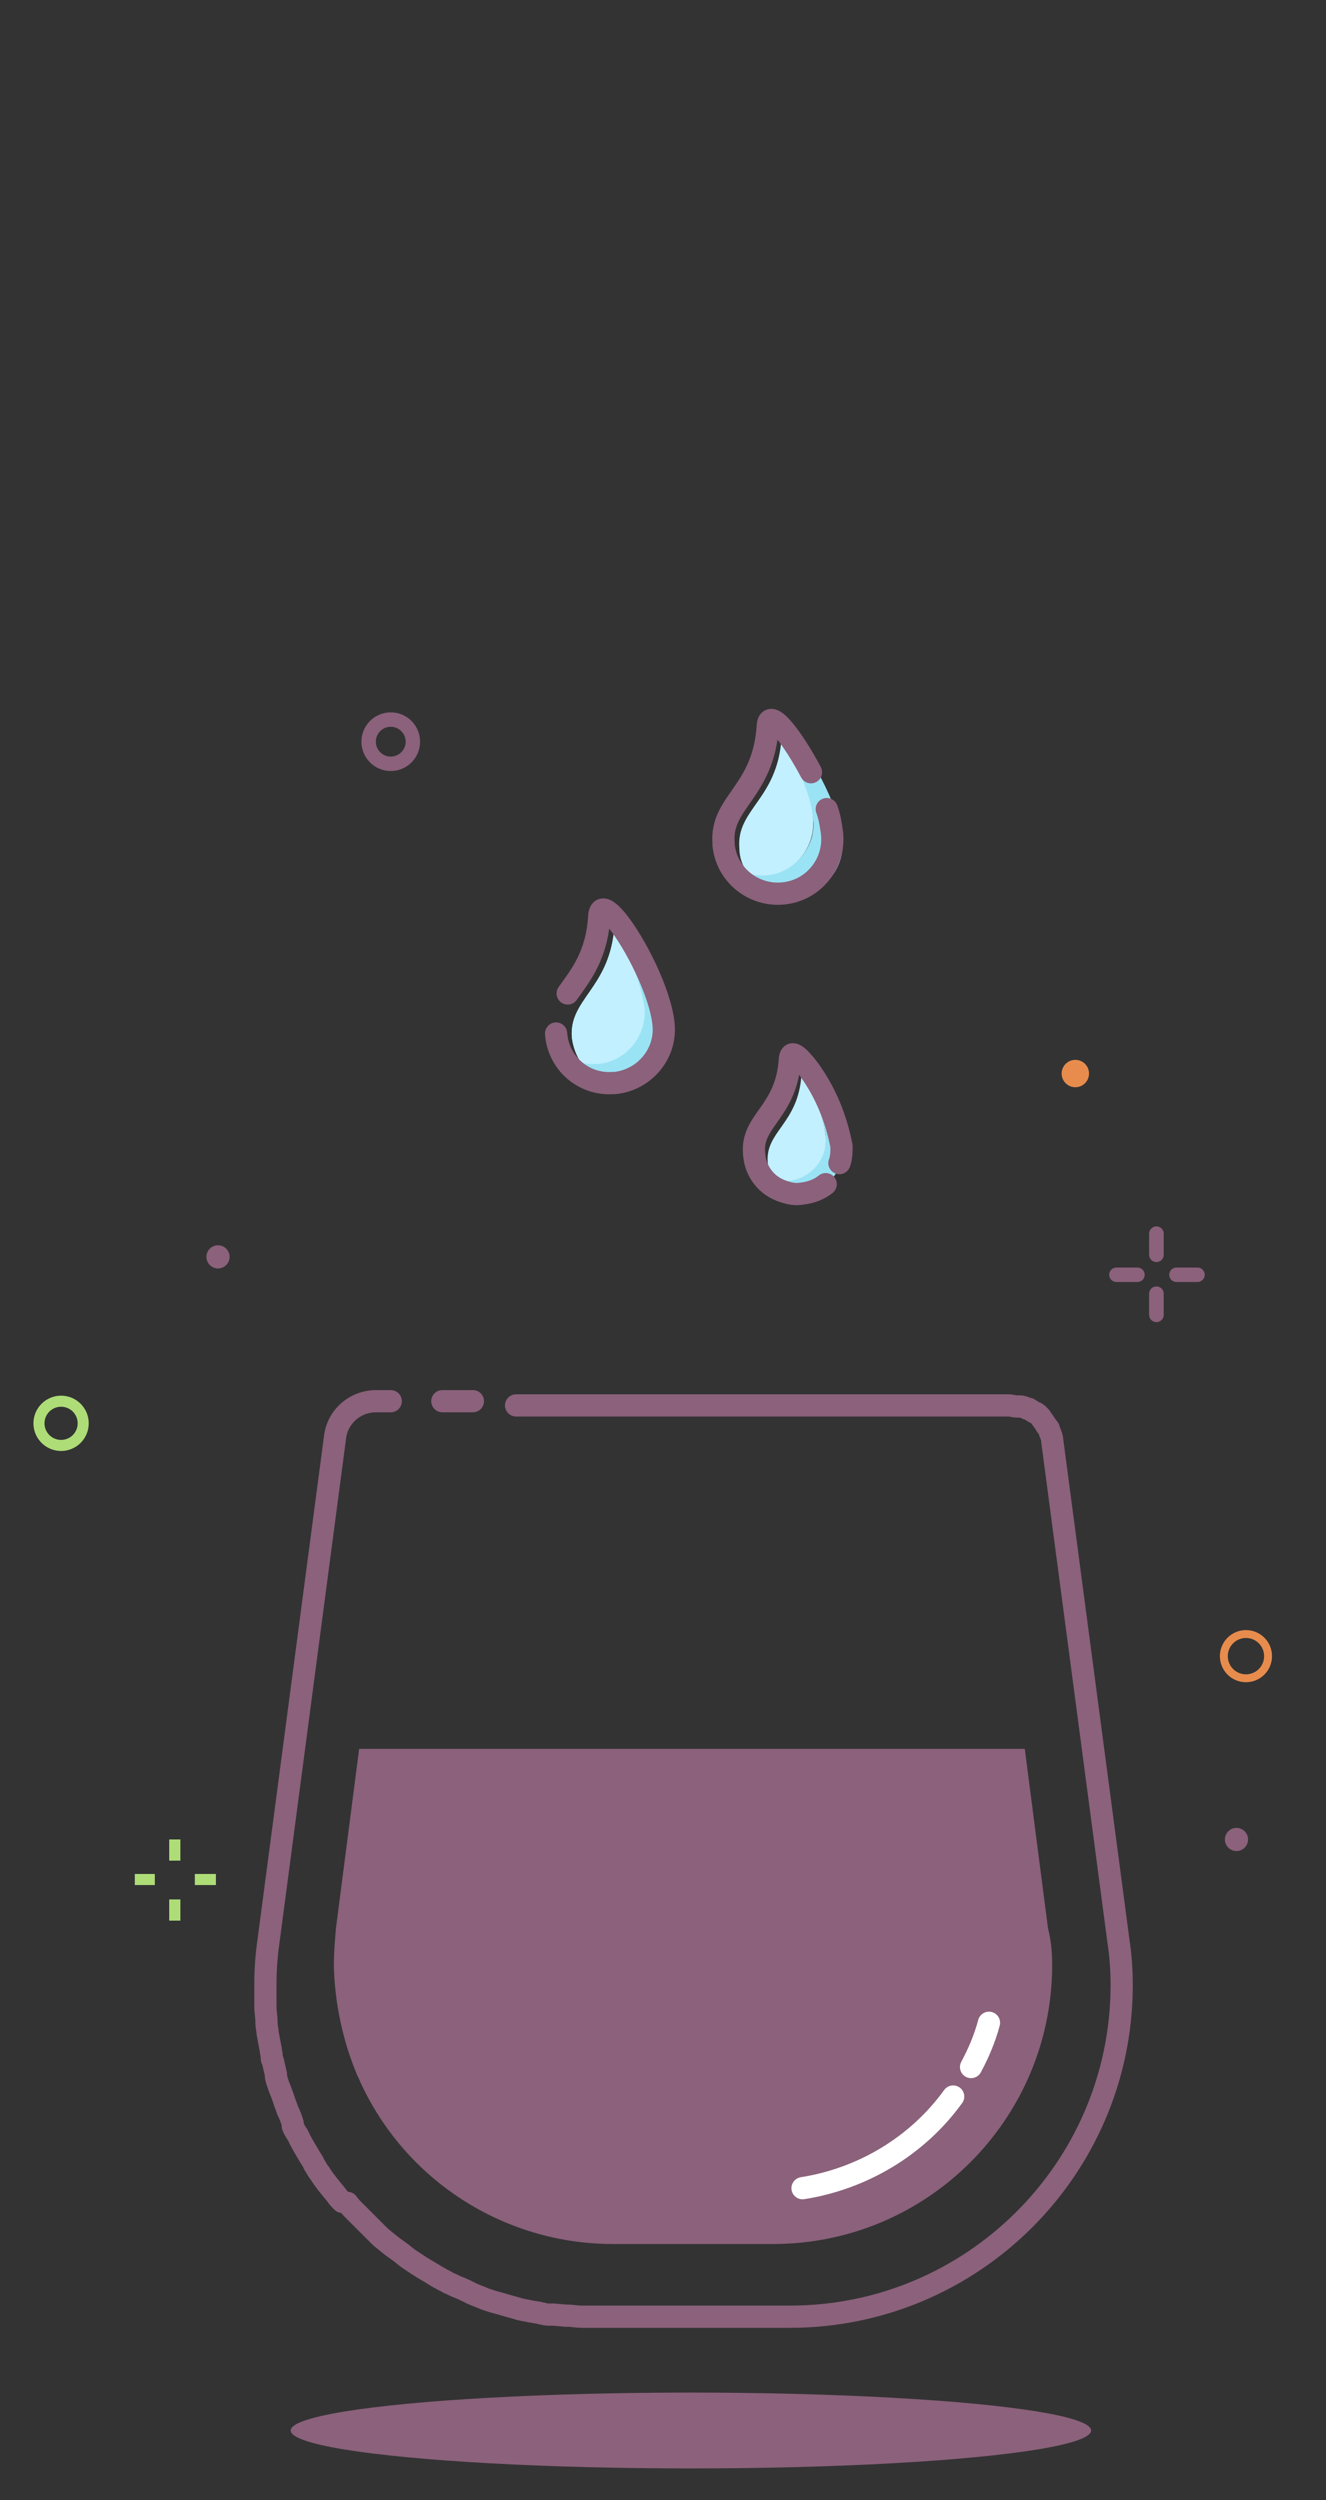
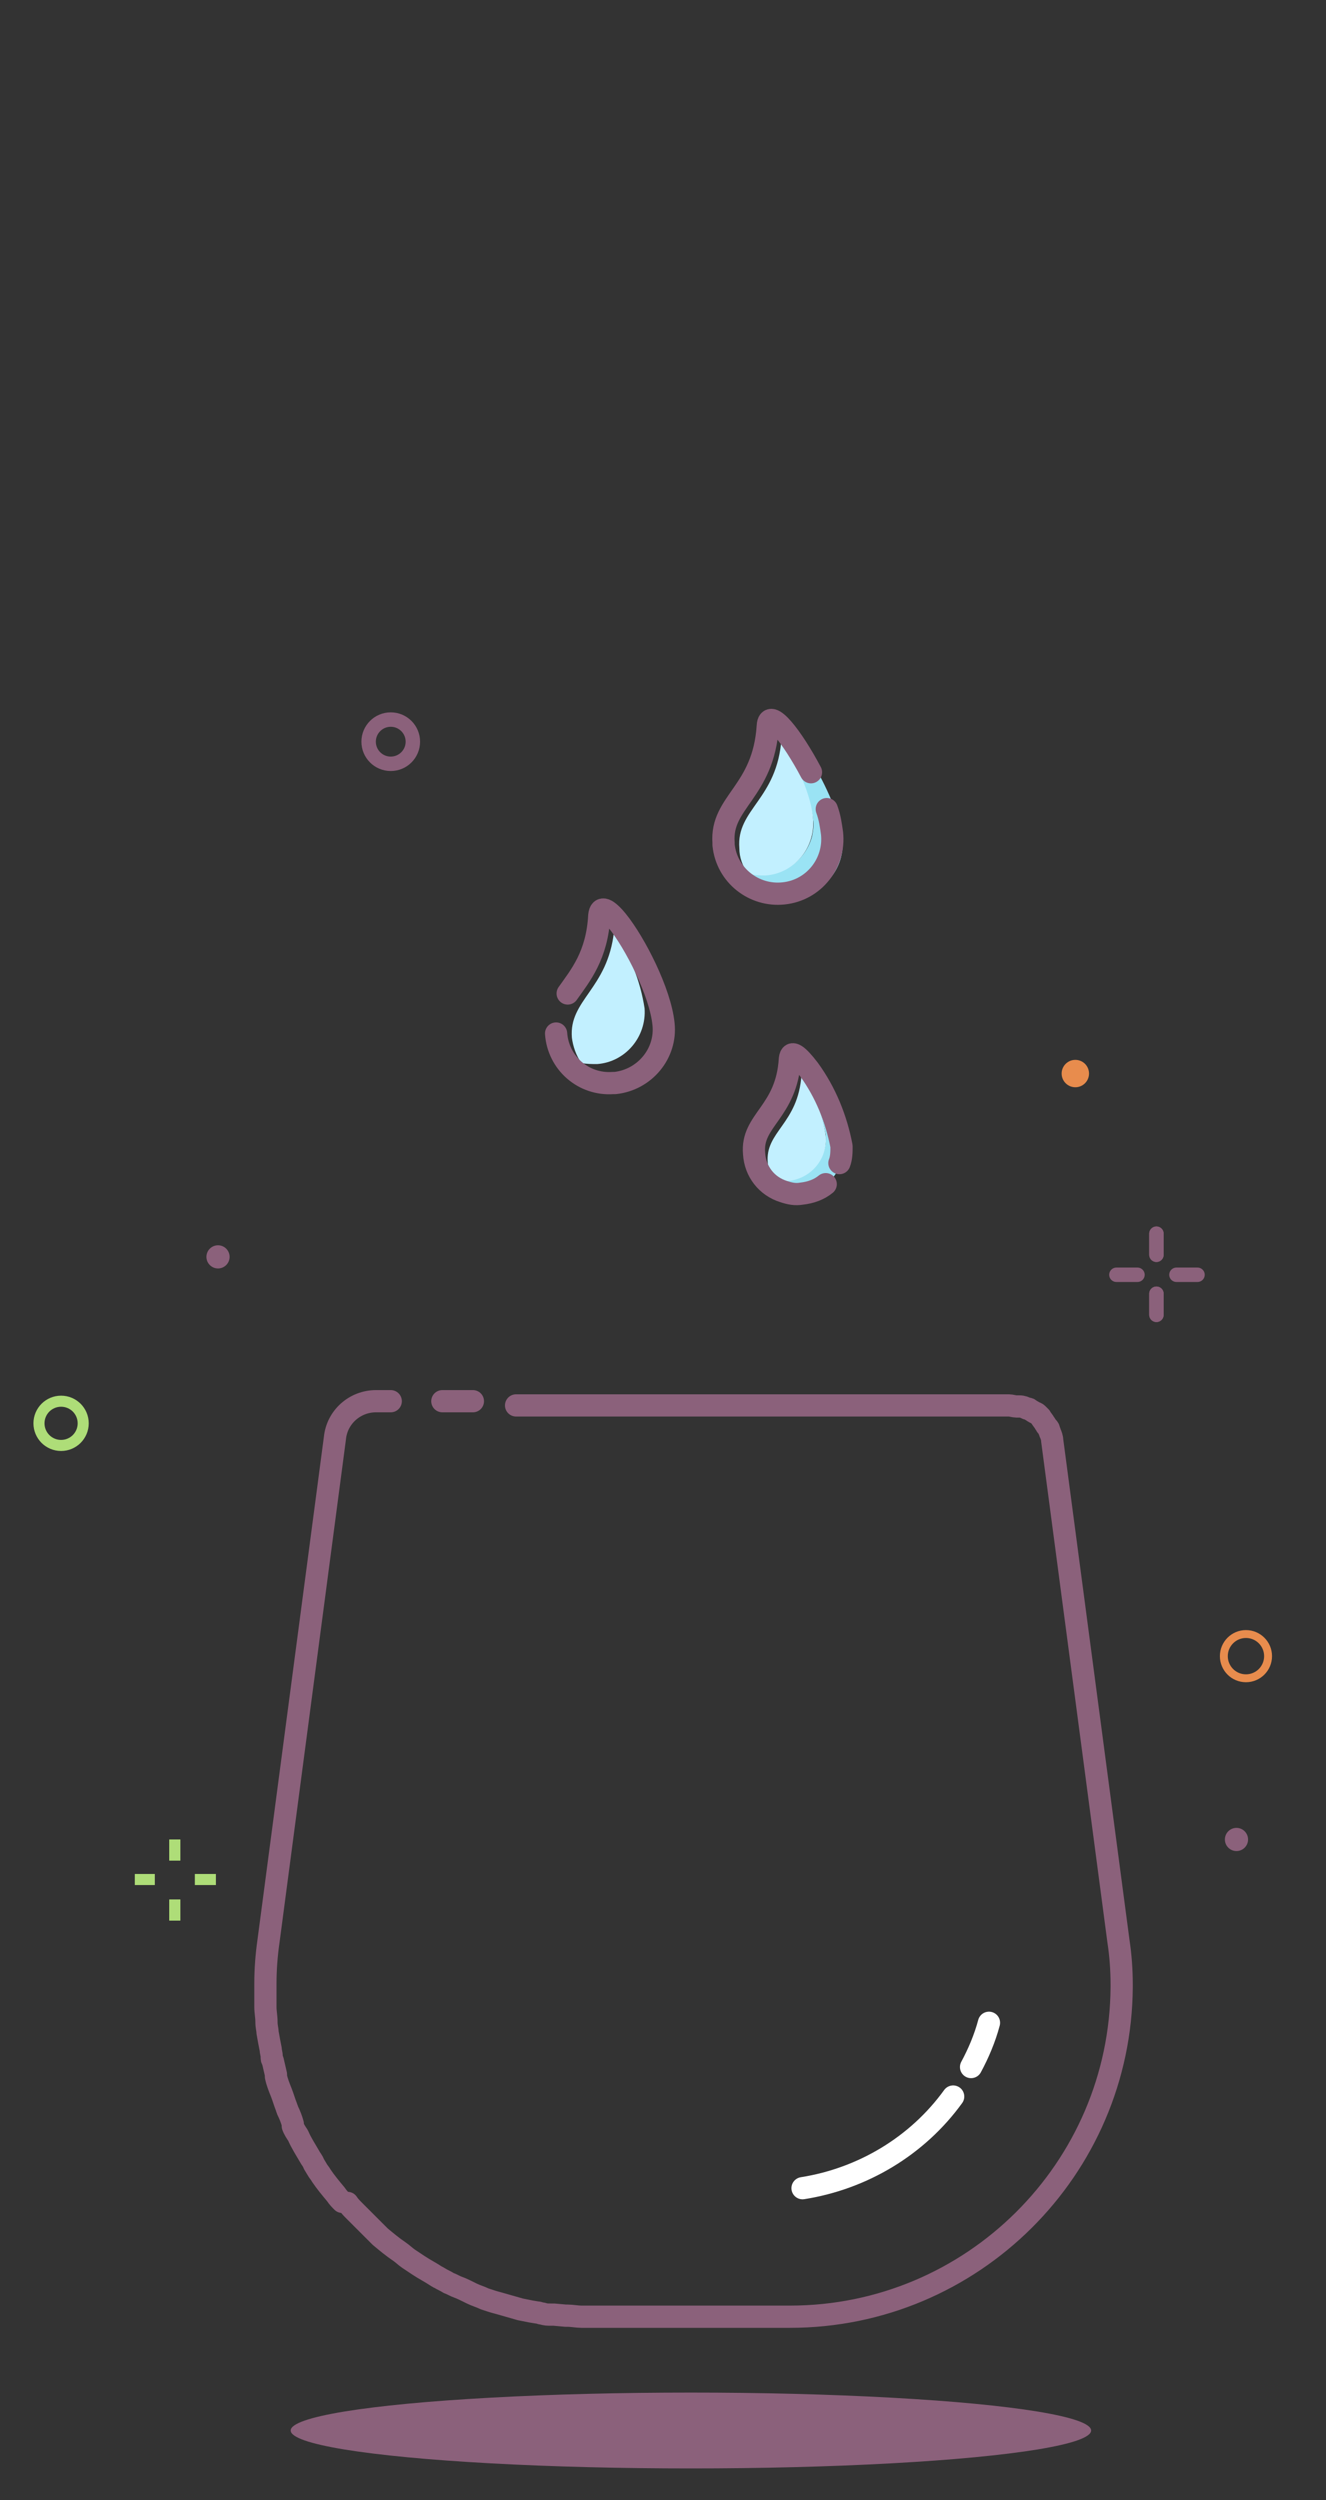
<svg xmlns="http://www.w3.org/2000/svg" xml:space="preserve" style="enable-background:new 0 0 125.9 237.3;" viewBox="0 0 125.9 237.3" y="0px" x="0px" id="Layer_1" version="1.1">
  <rect x="0" y="0" width="125.9" height="237.3" fill="#333333" stroke="none" />
  <style type="text/css">
	.st0{fill:none;stroke:#FFFFFF;stroke-width:2.15;stroke-linecap:round;stroke-linejoin:round;}
	.st1{fill:#8B617B;}
	.st2{fill:none;stroke:#8B617B;stroke-width:2.15;stroke-linecap:round;stroke-linejoin:round;}
	.st3{fill:none;stroke:#8B617B;stroke-width:1.57;stroke-linecap:round;stroke-linejoin:round;}
	.st4{fill:none;stroke:#8B617B;stroke-width:1.4;stroke-linecap:round;stroke-linejoin:round;}
	.st5{fill:none;stroke:#AEDD78;stroke-width:1.07;stroke-miterlimit:10;}
	.st6{fill:none;stroke:#E88C4D;stroke-width:0.76;stroke-miterlimit:10;}
	.st7{opacity:0.32;}
	.st8{fill:none;stroke:#8B617B;stroke-width:2.19;stroke-linecap:round;stroke-linejoin:round;}
	.st9{fill:#E88C4D;}
	.st10{fill:none;stroke:#FFFFFF;stroke-width:2.19;stroke-linecap:round;stroke-linejoin:round;}
	.st11{fill:none;stroke:#8B617B;stroke-width:1.42;stroke-linecap:round;stroke-linejoin:round;}
	.st12{fill:none;stroke:#AEDD78;stroke-width:1.1;stroke-miterlimit:10;}
	.st13{fill:none;stroke:#E88C4D;stroke-width:0.78;stroke-miterlimit:10;}
	.st14{fill:#5FCBFC;}
	.st15{fill:none;stroke:#FFFFFF;stroke-width:2.11;stroke-linecap:round;stroke-linejoin:round;}
	.st16{fill:none;stroke:#8B617B;stroke-width:2.11;stroke-linecap:round;stroke-linejoin:round;}
	.st17{fill:none;stroke:#E88C4D;stroke-width:0.75;stroke-miterlimit:10;}
	.st18{fill:none;stroke:#8B617B;stroke-width:1.37;stroke-linecap:round;stroke-linejoin:round;}
	.st19{fill:none;stroke:#AEDD78;stroke-width:1.05;stroke-miterlimit:10;}
	.st20{fill:#9AE3F4;}
	.st21{fill:#C2F0FF;}
</style>
  <g id="Layer_2_1_">
    <g id="Body">
      <line y2="-47.5" x2="-414.1" y1="-49.9" x1="-416.7" class="st0" />
      <line y2="-52.8" x2="-419.7" y1="-61.2" x1="-428.8" class="st0" />
      <path d="M-375.5,112.6v0.2c-0.1,14.8-12.2,26.8-27,26.8H-418c-14.8,0-26.9-11.9-27-26.8v-0.2c0-1,0.1-2,0.2-3h69.1    C-375.6,110.6-375.5,111.6-375.5,112.6z" class="st1" />
      <path d="M-385.1,125.3c-3.5,4.8-8.8,7.9-14.6,8.8" class="st0" />
      <path d="M-381.6,118.2c-0.4,1.5-1,2.9-1.7,4.3" class="st0" />
      <path d="M-439.5,58.1h-1.4c-2,0-3.8,1.5-4,3.5l-6.4,48.6c-0.2,1.4-0.3,2.8-0.3,4.2v0.3c0,0.4,0,0.9,0,1.3    c0,0.2,0,0.4,0,0.6c0,0.5,0.1,0.9,0.1,1.4c0.1,0.5,0.1,0.7,0.1,1.1c0.1,0.6,0.2,1.1,0.3,1.7c0,0.2,0.1,0.5,0.1,0.7    c0.1,0.2,0.1,0.3,0.1,0.4c0.1,0.4,0.2,0.9,0.3,1.3c0,0.1,0,0.1,0.1,0.2c0.1,0.5,0.3,1,0.5,1.5c0.2,0.5,0.3,1,0.5,1.4    c0,0.1,0.1,0.2,0.1,0.3c0.2,0.4,0.4,0.9,0.6,1.3v0.1v0.1c0.1,0.3,0.3,0.6,0.5,1c0.3,0.7,0.7,1.4,1.1,2c0.1,0.2,0.3,0.5,0.4,0.7    c0.1,0.2,0.2,0.3,0.3,0.5c0.1,0.2,0.3,0.4,0.5,0.7c0.4,0.6,0.9,1.2,1.4,1.8c0.2,0.3,0.4,0.5,0.6,0.8" class="st2" />
      <path d="M-443.7,135.6c0.2,0.3,0.4,0.5,0.7,0.8s0.5,0.6,0.8,0.8l0.6,0.6l0.4,0.4c0.2,0.2,0.4,0.4,0.6,0.6    c0.6,0.5,1.2,1,1.8,1.4c0.3,0.2,0.6,0.5,0.9,0.7s0.6,0.4,0.9,0.6c0.6,0.4,1.2,0.8,1.8,1.1l0.2,0.1c0.3,0.2,0.7,0.4,1,0.5l0,0    c0.3,0.2,0.6,0.3,0.9,0.4s0.9,0.4,1.3,0.6s0.8,0.4,1.3,0.5l0.3,0.1c0.3,0.1,0.7,0.2,1,0.3c0.7,0.2,1.4,0.4,2.2,0.6    c0.3,0.1,0.6,0.2,1,0.2c0.2,0.1,0.4,0.1,0.6,0.1c0.2,0,0.3,0.1,0.5,0.1c0.3,0.1,0.5,0.1,0.8,0.1h0.3l1.1,0.1h0.2    c0.4,0,0.9,0.1,1.4,0.1h0.2c0.5,0,1,0,1.6,0h18.4c17.7,0,32-14.2,32.1-31.9v-0.2c0-1.4-0.1-2.8-0.3-4.2l-6.4-48.6    c0-0.2-0.1-0.5-0.2-0.7c0-0.1-0.1-0.2-0.1-0.3c0-0.1-0.1-0.2-0.2-0.3l-0.2-0.3c-0.1-0.2-0.3-0.4-0.5-0.6l-0.2-0.2l0,0l-0.3-0.2    l-0.2-0.1c-0.1-0.1-0.2-0.1-0.3-0.2c-0.1-0.1-0.2-0.1-0.3-0.1c-0.2-0.1-0.5-0.2-0.7-0.2c-0.1,0-0.2-0.1-0.3-0.1    c-0.2,0-0.5-0.1-0.7-0.1h-47.8" class="st2" />
      <path d="M-468.2-74.2c5.1,6,11.2,13.3,11.8,14.7c1,2.3,2.3,12.3,10,24.1c0.2,0.3,0.3,0.6,0.4,1    c1.2,4.4,2.2,8.8,2.7,13.3c1.2,8.6,0.9,17.3,5.7,16.7c3.5-0.4,6.6-7.5,5.6-16c-0.6-4.9-0.8-8.5-0.9-10.8" class="st2" />
      <path d="M-435.9-31.2c1.6,0.2,3.2,0.1,4.8-0.1c1.7-0.3,3.4-0.4,5.1-0.5" class="st2" />
      <path d="M-442.1-33.5c0.7,0.6,1.4,1,2.2,1.3" class="st2" />
      <line y2="-39" x2="-412.7" y1="-35" x1="-410.9" class="st2" />
      <path d="M-444-46.4c3.8,3.9,8.3,7.1,13.3,9.3c0,0,7.8,9.8,15.5,15c-0.4,3.9-0.4,7.8,0,11.6c0,0-3.9,7.9-1.5,14.7    c0.3,0.7,1,1.1,1.7,0.8c0.3-0.1,0.6-0.3,0.8-0.6c2.1-3.9,6.1-11.4,6.6-12.8c0.7-1.9,1.9-15.2,1.9-15.2l-2.7-6.1" class="st2" />
      <path d="M-448.6-52.1c0.9,1.4,1.8,2.7,2.9,3.9" class="st2" />
      <path d="M-417.4,1.1c0,0-6.4,7.8-0.7,13.3c0,0,7-7.4,8.3-9c1.5-2.8,2.8-5.6,4-8.5c1.1-2.5,2.2-5.1,3.1-7.4    c0.9-2,1.7-4.1,2.4-6.3c-0.4-3.9-1-7.8-1.8-11.6" class="st2" />
      <path d="M-407.8,1.4c0,0-3.1,14.3,5.1,15.8c0,0,2.6-10.8,3-12.1s0.8-21.4,0.8-21.4s-7.3-27.1-8.4-29    c-1.1-1.9-22-20.8-24.1-23.9c-0.8-1.1-0.3-0.2-3.5-5.7" class="st2" />
-       <path d="M-399.5,2.6c0.4,2.4,2.6,4.1,5.1,3.7c0.1,0,0.2,0,0.3-0.1c0,0,0.8-11,0.6-11.8c-0.2-0.8-1.4-11.2-1.7-14    c0-0.4-0.2-0.9-0.4-1.2c-1.4-2.4-6.8-11.9-8.8-15.6" class="st2" />
      <line y2="58.1" x2="-434.5" y1="58.1" x1="-431.5" class="st2" />
      <path d="M-438.5,23.8c-1.6,0-2.9,1.3-2.9,2.9l0,0c0-1.6-1.3-2.9-2.9-2.9l0,0c1.6,0,2.9-1.3,2.9-2.9c0,0,0,0,0,0    C-441.4,22.5-440.1,23.8-438.5,23.8C-438.5,23.8-438.5,23.8-438.5,23.8z" class="st3" />
      <path d="M-430.3,31.1c-1.6,0-2.9,1.3-2.9,2.9c0-1.6-1.3-2.9-2.9-2.9l0,0c1.6,0,2.9-1.3,2.9-2.9l0,0    C-433.3,29.8-432,31.1-430.3,31.1C-430.3,31.1-430.3,31.1-430.3,31.1z" class="st3" />
      <path d="M-424.2,16.8c-2.5,0-4.5,2-4.5,4.5c0,0,0,0,0,0c0-2.5-2-4.5-4.5-4.5c0,0,0,0,0,0c2.5,0,4.5-2,4.5-4.5    C-428.7,14.8-426.7,16.8-424.2,16.8C-424.2,16.8-424.2,16.8-424.2,16.8z" class="st3" />
      <ellipse ry="3.6" rx="38.7" cy="157.6" cx="-410.4" class="st1" />
      <circle r="2.1" cy="74.9" cx="-350.9" class="st4" />
      <circle r="1.3" cy="30.7" cx="-352.3" class="st1" />
      <circle r="1.2" cy="44.2" cx="-456.2" class="st1" />
      <circle r="2.1" cy="60.2" cx="-471.4" class="st5" />
      <circle r="1.5" cy="23.8" cx="-377.1" class="st6" />
      <line y2="5.9" x2="-462.4" y1="5.9" x1="-460.4" class="st4" />
      <line y2="5.9" x2="-468.2" y1="5.9" x1="-466.2" class="st4" />
      <line y2="2" x2="-464.3" y1="4" x1="-464.3" class="st4" />
      <line y2="7.8" x2="-464.3" y1="9.8" x1="-464.3" class="st4" />
-       <line y2="2" x2="-464.3" y1="4" x1="-464.3" class="st4" />
      <line y2="7.8" x2="-464.3" y1="9.8" x1="-464.3" class="st4" />
      <line y2="52.1" x2="-367.4" y1="52.1" x1="-365.4" class="st4" />
      <line y2="52.1" x2="-373.3" y1="52.1" x1="-371.2" class="st4" />
      <line y2="48.2" x2="-369.3" y1="50.2" x1="-369.3" class="st4" />
      <line y2="54" x2="-369.3" y1="56" x1="-369.3" class="st4" />
      <line y2="48.2" x2="-369.3" y1="50.2" x1="-369.3" class="st4" />
      <line y2="54" x2="-369.3" y1="56" x1="-369.3" class="st4" />
      <line y2="104.4" x2="-458.5" y1="104.4" x1="-456.5" class="st5" />
      <line y2="104.4" x2="-464.3" y1="104.4" x1="-462.3" class="st5" />
      <line y2="100.5" x2="-460.4" y1="102.5" x1="-460.4" class="st5" />
      <line y2="106.3" x2="-460.4" y1="108.3" x1="-460.4" class="st5" />
      <line y2="100.5" x2="-460.4" y1="102.5" x1="-460.4" class="st5" />
-       <line y2="106.3" x2="-460.4" y1="108.3" x1="-460.4" class="st5" />
      <g id="Lotus">
        <path d="M-415.2,48.9c-0.5,0-0.9,0-1.4-0.1c-4.3-0.5-7.6-3.7-8.8-5c-0.2-0.3-0.2-0.7,0-0.9c0,0,0.1-0.1,0.1-0.1     c0.9-0.6,1.9-1.1,2.9-1.5c0.9-0.4,1.8-0.7,2.7-0.9c0.3-0.1,0.5,0,0.7,0.3c0.7,0.9,1.5,1.8,2.4,2.4c2.4,1.7,5.3,2.6,8.2,2.6     c0.4,0,0.6,0.3,0.6,0.7c0,0.2-0.1,0.5-0.4,0.6c-0.5,0.3-1,0.5-1.5,0.7C-411.4,48.5-413.3,48.9-415.2,48.9z M-423.9,43.6     c2,2.1,4.6,3.5,7.5,4c1.8,0.2,3.7-0.1,5.4-0.7c-2.3-0.3-4.5-1.2-6.4-2.6l0,0c-0.9-0.7-1.7-1.5-2.4-2.4c-0.7,0.2-1.4,0.4-2.1,0.7     C-422.6,42.9-423.2,43.2-423.9,43.6z" class="st1" />
        <path d="M-408.5,45.9L-408.5,45.9c-2.9,0-5.8-0.9-8.2-2.6c-3.4-2.6-4.8-7-5.1-8.7c0-0.2,0-0.4,0.1-0.5     c0.1-0.2,0.3-0.3,0.5-0.3c2-0.1,4.1,0.1,6,0.7c0.3,0.1,0.4,0.3,0.5,0.6c0.1,1.1,0.4,2.3,0.8,3.3c1.2,2.7,3.3,4.9,5.8,6.3     c0.3,0.2,0.4,0.5,0.3,0.8C-408,45.7-408.2,45.9-408.5,45.9z M-420.4,35c0.7,2.8,2.3,5.3,4.5,7.2c1.5,1.1,3.2,1.8,5,2.1     c-1.8-1.5-3.3-3.3-4.3-5.5l0,0c-0.4-1-0.7-2.1-0.9-3.3C-417.5,35.2-419,35-420.4,35z" class="st1" />
        <path d="M-406.6,45.6c-0.1,0-0.2,0-0.3-0.1c-1.6-0.8-5.5-3.2-7.2-7.1l0,0c-1.7-4-0.6-8.4-0.1-10.1     c0.1-0.2,0.2-0.3,0.4-0.4c0.2-0.1,0.4-0.1,0.5,0c1.6,0.8,5.5,3.2,7.2,7.1c1.7,4,0.6,8.4,0.1,10.1c-0.1,0.2-0.2,0.3-0.4,0.4     C-406.4,45.5-406.5,45.6-406.6,45.6z M-412.9,37.9c1.3,2.6,3.3,4.8,5.9,6.1c0.8-2.8,0.7-5.7-0.3-8.5c-1.3-2.6-3.3-4.7-5.9-6.1     C-413.9,32.2-413.8,35.2-412.9,37.9L-412.9,37.9z" class="st1" />
        <path d="M-405,44.4c-0.1,0-0.2,0-0.3-0.1c-0.3-0.1-0.4-0.4-0.3-0.7c0.7-2.8,0.5-5.8-0.5-8.6c-0.4-1-1-2-1.8-2.9     c-0.2-0.2-0.2-0.5-0.1-0.7c1-1.8,2.2-3.4,3.7-4.8c0.1-0.1,0.3-0.2,0.5-0.2c0.2,0,0.4,0.1,0.5,0.3c1,1.5,3.2,5.5,2.6,9.8     c-0.5,2.9-1.8,5.6-3.9,7.7C-404.6,44.3-404.8,44.4-405,44.4z M-406.6,31.7c0.7,0.9,1.3,1.8,1.7,2.9c0.9,2.2,1.2,4.6,1,6.9     c1.1-1.5,1.7-3.2,2-5.1c0.2-2.9-0.5-5.8-2-8.2C-405,29.2-405.9,30.4-406.6,31.7L-406.6,31.7z" class="st1" />
        <path d="M-404.2,45.3c-0.4,0-0.7-0.3-0.7-0.6c0-0.2,0.1-0.3,0.2-0.4c2-2.1,3.4-4.8,3.9-7.7c0.1-1.1,0.1-2.3-0.1-3.4     c0-0.3,0.1-0.5,0.3-0.7c0.8-0.5,1.6-0.9,2.5-1.3c1-0.4,2-0.8,3.1-1c0.2,0,0.4,0,0.5,0.1c0.2,0.1,0.2,0.3,0.3,0.5     c0.1,1.8,0,6.3-2.6,9.8c-1.5,1.9-3.4,3.3-5.6,4.2l0,0c-0.5,0.2-1,0.4-1.5,0.6C-404.1,45.3-404.1,45.3-404.2,45.3z M-402.7,44.1     L-402.7,44.1z M-399.5,33.3c0.1,1.1,0.1,2.2,0,3.4c-0.3,2.3-1.2,4.5-2.6,6.4c1.7-0.8,3.1-1.9,4.3-3.4c1.6-2.4,2.4-5.2,2.4-8.1     c-0.7,0.2-1.4,0.4-2.1,0.7C-398.3,32.6-398.9,32.9-399.5,33.3z" class="st1" />
      </g>
    </g>
  </g>
  <g id="Layer_2_2_">
    <g id="Body_1_">
      <g class="st7">
        <line y2="182.1" x2="-162.5" y1="168.2" x1="-159.7" class="st8" />
        <path d="M-159,146l-7,36.2c0.6-0.1,1.1-0.1,1.6-0.1l9.3-46.4L-159,146z" class="st9" />
        <line y2="182.3" x2="-166.4" y1="146.9" x1="-159.3" class="st8" />
        <path d="M-159,163.6l7.6-37.9l0,0" class="st8" />
        <line y2="146.9" x2="-159.3" y1="146" x1="-159" class="st8" />
      </g>
      <path d="M-130,186.7v0.2c-0.1,15.1-12.4,27.3-27.5,27.3h-15.8c-15.1,0-27.4-12.2-27.5-27.3v-0.2c0-1,0.1-2.1,0.2-3.1    l0.4-2.9c5.6,0,6,1.5,11.8,1.5s5.8-1.5,11.7-1.5s5.8,1.5,11.7,1.5c5.8,0,5.8-1.5,11.7-1.5s5.8,1.5,11.7,1.5    c5.9,0,5.8-1.4,11.3-1.5l0.2,2.8C-130.1,184.7-130,185.7-130,186.7z" class="st1" />
      <path d="M-139.8,199.8c-3.6,4.9-8.9,8.1-14.9,9" class="st10" />
      <path d="M-136.2,192.5c-0.4,1.5-1,3-1.8,4.4" class="st10" />
      <path d="M-195.2,131.2h-1.4c-2.1,0-3.8,1.5-4.1,3.6l-6.5,49.6c-0.2,1.4-0.3,2.9-0.3,4.3v0.3c0,0.4,0,0.9,0,1.4    c0,0.2,0,0.4,0,0.6c0,0.5,0,0.9,0.1,1.4c0,0.4,0.1,0.7,0.1,1.1c0.1,0.6,0.2,1.2,0.3,1.7c0,0.3,0.1,0.5,0.1,0.7    c0,0.1,0.1,0.3,0.1,0.4c0.1,0.4,0.2,0.9,0.3,1.3c0,0.1,0,0.1,0,0.2c0.1,0.5,0.3,1,0.5,1.5s0.3,1,0.5,1.5c0,0.1,0.1,0.2,0.1,0.3    c0.2,0.4,0.4,0.9,0.6,1.3v0.1v0.1c0.1,0.3,0.3,0.7,0.5,1c0.3,0.7,0.7,1.4,1.1,2.1c0.1,0.2,0.3,0.5,0.4,0.7    c0.1,0.2,0.2,0.3,0.3,0.5c0.1,0.2,0.3,0.5,0.5,0.7c0.4,0.6,0.9,1.3,1.4,1.9c0.2,0.3,0.4,0.5,0.6,0.8" class="st8" />
      <line y2="131.2" x2="-182.8" y1="131.2" x1="-157.1" class="st8" />
      <path d="M-153.3,131.2h19.2c0.2,0,0.5,0,0.7,0.1c0.1,0,0.2,0,0.3,0.1c0.2,0.1,0.5,0.1,0.7,0.2c0.1,0,0.2,0.1,0.3,0.1    c0.1,0,0.2,0.1,0.3,0.2l0.2,0.1l0.3,0.2l0,0l0.2,0.2c0.2,0.2,0.3,0.4,0.4,0.6c0.1,0.1,0.1,0.2,0.2,0.3c0.1,0.1,0.1,0.2,0.2,0.3    c0.1,0.1,0.1,0.2,0.1,0.4c0.1,0.2,0.1,0.5,0.2,0.8l6.5,49.6c0.2,1.4,0.3,2.9,0.3,4.3v0.2c-0.1,18-14.8,32.5-32.8,32.6h-18.8    c-0.5,0-1.1,0-1.6,0h-0.2c-0.5,0-0.9,0-1.4-0.1h-0.2l-1.1-0.2c-0.1,0-0.2,0-0.3-0.1c-0.3,0-0.6-0.1-0.8-0.1l-0.5-0.1    c-0.2,0-0.4-0.1-0.6-0.1c-0.3-0.1-0.7-0.1-1-0.2c-0.7-0.2-1.5-0.4-2.2-0.6l-1-0.3l-0.3-0.1c-0.4-0.1-0.9-0.3-1.3-0.5    c-0.4-0.2-0.9-0.4-1.3-0.6c-0.3-0.1-0.6-0.3-0.9-0.4l0,0c-0.3-0.1-0.6-0.3-1-0.5l-0.2-0.1c-0.6-0.4-1.2-0.7-1.8-1.1    c-0.3-0.2-0.6-0.4-0.9-0.6c-0.3-0.2-0.6-0.4-0.9-0.7c-0.6-0.5-1.2-1-1.8-1.5l-0.7-0.6c-0.1-0.1-0.3-0.2-0.4-0.4    c-0.2-0.2-0.4-0.4-0.6-0.6c-0.3-0.3-0.5-0.5-0.8-0.8c-0.2-0.3-0.5-0.5-0.7-0.8" class="st8" />
      <line y2="131.2" x2="-190.1" y1="131.2" x1="-187.1" class="st8" />
      <ellipse ry="3.7" rx="39.5" cy="232.7" cx="-165.6" class="st1" />
      <circle r="2.1" cy="104.6" cx="-109.1" class="st11" />
      <circle r="1.3" cy="144.9" cx="-102.3" class="st1" />
      <circle r="1.2" cy="93.7" cx="-187.7" class="st1" />
      <circle r="2.1" cy="111" cx="-208.6" class="st12" />
      <circle r="1.5" cy="118.7" cx="-121.7" class="st13" />
      <line y2="174.4" x2="-113.6" y1="174.4" x1="-111.6" class="st11" />
      <line y2="174.4" x2="-119.5" y1="174.4" x1="-117.5" class="st11" />
      <line y2="170.4" x2="-115.5" y1="172.5" x1="-115.5" class="st11" />
      <line y2="176.4" x2="-115.5" y1="178.4" x1="-115.5" class="st11" />
      <line y2="170.4" x2="-115.5" y1="172.5" x1="-115.5" class="st11" />
      <line y2="176.4" x2="-115.5" y1="178.4" x1="-115.5" class="st11" />
      <line y2="54.9" x2="-197.5" y1="54.9" x1="-195.5" class="st11" />
      <line y2="54.9" x2="-203.5" y1="54.9" x1="-201.4" class="st11" />
      <line y2="50.9" x2="-199.5" y1="52.9" x1="-199.5" class="st11" />
      <line y2="56.8" x2="-199.5" y1="58.8" x1="-199.5" class="st11" />
      <line y2="50.9" x2="-199.5" y1="52.9" x1="-199.5" class="st11" />
      <line y2="56.8" x2="-199.5" y1="58.8" x1="-199.5" class="st11" />
      <line y2="148.3" x2="-216.5" y1="148.3" x1="-214.4" class="st12" />
      <line y2="148.3" x2="-222.4" y1="148.3" x1="-220.4" class="st12" />
      <line y2="144.3" x2="-218.4" y1="146.3" x1="-218.4" class="st12" />
      <line y2="150.2" x2="-218.4" y1="152.2" x1="-218.4" class="st12" />
      <line y2="144.3" x2="-218.4" y1="146.3" x1="-218.4" class="st12" />
      <line y2="150.2" x2="-218.4" y1="152.2" x1="-218.4" class="st12" />
      <polygon points="-138.4,85.5 -140.1,90.4 -141.4,89.7 -140.1,84.9" class="st9" />
      <line y2="181.3" x2="-171.9" y1="167.9" x1="-167" class="st8" />
      <path d="M-144.7,102.9l-29.1,78c-0.5-0.1-1-0.1-1.6-0.1l22.1-60.4l6.6-18h0.1L-144.7,102.9z" class="st9" />
      <polyline points="-142.2,90.7 -139.8,84.3 -136.5,85.4" class="st8" />
      <polyline points="-175.7,180.8 -153.3,120.5 -153.3,120.4 -146.6,102.4 -146.2,101.4 -146.2,101.3" class="st8" />
      <line y2="163.5" x2="-165.5" y1="102.6" x1="-142.8" class="st8" />
      <line y2="91.9" x2="-138.9" y1="85.4" x1="-136.5" class="st8" />
      <path d="M-136.9,98.6c-0.2,0.6-0.5,1.2-0.9,1.7" class="st8" />
      <path d="M-139.7,101.9c-2.9,1.6-6.5,0.6-8.2-2.3c-1.6-2.9-0.6-6.5,2.3-8.2c2.9-1.6,6.5-0.6,8.2,2.3    c0.3,0.6,0.6,1.3,0.7,2" class="st8" />
      <circle r="4.5" cy="96" cx="-142.8" class="st9" />
      <path d="M-143.3,66.3c-11.9,0.7-20.7,3.3-20.7,6.3c0,3.6,12.3,6.5,27.5,6.5h0.4" class="st8" />
-       <path d="M-133.1,66.2c13.6,0.4,24.2,3.1,24.2,6.5c0,2.7-6.9,5-16.8,6" class="st8" />
+       <path d="M-133.1,66.2c13.6,0.4,24.2,3.1,24.2,6.5" class="st8" />
      <path d="M-142.8,62.9v5.9c0,0.3,0.2,0.5,0.5,0.5c0.1,0,0.2,0,0.3-0.1l4-2.7c0.2-0.2,0.3-0.5,0.1-0.7    c0,0-0.1-0.1-0.1-0.1l-4-3.2c-0.2-0.2-0.6-0.1-0.7,0.1C-142.7,62.7-142.8,62.8-142.8,62.9z" class="st14" />
      <path d="M-126,81.9V76c0-0.3-0.2-0.5-0.5-0.5c-0.1,0-0.2,0-0.3,0.1l-4,2.7c-0.2,0.2-0.3,0.5-0.1,0.7    c0,0,0.1,0.1,0.1,0.1l4,3.2c0.2,0.2,0.6,0.1,0.7-0.1C-126,82.1-126,82-126,81.9z" class="st14" />
      <path d="M-142.8,62.9v5.9c0,0.3,0.2,0.5,0.5,0.5c0.1,0,0.2,0,0.3-0.1l4-2.7c0.2-0.2,0.3-0.5,0.1-0.7    c0,0-0.1-0.1-0.1-0.1l-4-3.2c-0.2-0.2-0.6-0.1-0.7,0.1C-142.7,62.7-142.8,62.8-142.8,62.9z" class="st8" />
      <path d="M-126,81.9V76c0-0.3-0.2-0.5-0.5-0.5c-0.1,0-0.2,0-0.3,0.1l-4,2.7c-0.2,0.2-0.3,0.5-0.1,0.7    c0,0,0.1,0.1,0.1,0.1l4,3.2c0.2,0.2,0.6,0.1,0.7-0.1C-126,82.1-126,82-126,81.9z" class="st8" />
    </g>
  </g>
  <g id="Layer_2_3_">
    <g id="Body_2_">
-       <path d="M99.9,186.5v0.2C99.8,201.2,88,213,73.4,213H58.2c-10.3,0-19.7-6-24-15.4c-0.1-0.3-0.3-0.6-0.4-0.9    c-1.3-3.2-2-6.6-2.1-10v-0.2c0-1.2,0.1-2.3,0.2-3.5l2.2-17h63.2l2.2,17C99.8,184.2,99.9,185.3,99.9,186.5z" class="st1" />
      <path d="M90.5,199c-3.4,4.7-8.6,7.8-14.3,8.7" class="st15" />
      <path d="M93.9,192c-0.4,1.5-1,2.9-1.7,4.2" class="st15" />
      <path d="M37.1,133h-1.4c-2,0-3.7,1.5-3.9,3.5l-6.3,47.7c-0.2,1.4-0.3,2.7-0.3,4.1v0.3c0,0.4,0,0.9,0,1.3    c0,0.2,0,0.4,0,0.6c0,0.5,0.1,0.9,0.1,1.4s0.1,0.7,0.1,1c0.1,0.6,0.2,1.1,0.3,1.6c0,0.2,0.1,0.5,0.1,0.7s0,0.3,0.1,0.4    c0.1,0.4,0.2,0.9,0.3,1.3c0,0.1,0,0.1,0,0.2c0.1,0.5,0.3,1,0.5,1.5s0.3,0.9,0.5,1.4c0,0.1,0.1,0.2,0.1,0.3    c0.2,0.4,0.4,0.9,0.5,1.3v0.1v0.1c0.1,0.3,0.3,0.6,0.5,0.9c0.3,0.7,0.7,1.3,1.1,2c0.1,0.2,0.3,0.4,0.4,0.7l0.3,0.5    c0.1,0.2,0.3,0.4,0.4,0.6c0.4,0.6,0.9,1.2,1.4,1.8c0.2,0.3,0.4,0.5,0.6,0.7" class="st16" />
      <path d="M33,209.1c0.2,0.3,0.4,0.5,0.7,0.8c0.2,0.2,0.5,0.5,0.8,0.8s0.4,0.4,0.6,0.6c0.1,0.1,0.2,0.2,0.4,0.4    c0.2,0.2,0.4,0.4,0.6,0.6c0.6,0.5,1.2,1,1.8,1.4c0.3,0.2,0.6,0.5,0.9,0.7c0.3,0.2,0.6,0.4,0.9,0.6c0.6,0.4,1.2,0.7,1.8,1.1    c0.1,0,0.1,0.1,0.2,0.1c0.3,0.2,0.6,0.3,0.9,0.5l0,0c0.3,0.1,0.6,0.3,0.9,0.4s0.9,0.4,1.3,0.6s0.8,0.3,1.2,0.5l0.3,0.1    c0.3,0.1,0.6,0.2,1,0.3c0.7,0.2,1.4,0.4,2.1,0.6l1,0.2l0.6,0.1c0.2,0,0.3,0.1,0.5,0.1c0.3,0.1,0.5,0.1,0.8,0.1h0.3l1.1,0.1h0.2    c0.4,0,0.9,0.1,1.3,0.1h0.2c0.5,0,1,0,1.5,0h18.1c17.3,0,31.4-14,31.5-31.3v-0.2c0-1.4-0.1-2.8-0.3-4.1l-6.3-47.6    c0-0.2-0.1-0.5-0.2-0.7c0-0.1-0.1-0.2-0.1-0.3c0-0.1-0.1-0.2-0.2-0.3c-0.1-0.1-0.1-0.2-0.2-0.3c-0.1-0.2-0.3-0.4-0.4-0.6l-0.2-0.2    l0,0c-0.1-0.1-0.2-0.2-0.3-0.2c-0.1,0-0.1-0.1-0.2-0.1c-0.1-0.1-0.2-0.1-0.3-0.2c-0.1-0.1-0.2-0.1-0.3-0.1    c-0.2-0.1-0.4-0.2-0.7-0.2h-0.3c-0.2,0-0.5-0.1-0.7-0.1H49" class="st16" />
      <line y2="133" x2="42" y1="133" x1="44.9" class="st16" />
      <ellipse ry="3.6" rx="38" cy="230.7" cx="65.6" class="st1" />
      <circle r="2.1" cy="157.2" cx="118.3" class="st17" />
      <circle r="2.1" cy="70.4" cx="37.1" class="st18" />
      <circle r="1.3" cy="101.9" cx="102.1" class="st9" />
      <circle r="1.1" cy="119.3" cx="20.7" class="st1" />
      <circle r="1.1" cy="174.6" cx="117.4" class="st1" />
      <circle r="2.1" cy="135.1" cx="5.8" class="st19" />
      <line y2="121" x2="111.7" y1="121" x1="113.7" class="st18" />
      <line y2="121" x2="106" y1="121" x1="108" class="st18" />
      <line y2="117.1" x2="109.8" y1="119.1" x1="109.8" class="st18" />
      <line y2="122.8" x2="109.8" y1="124.8" x1="109.8" class="st18" />
      <line y2="117.1" x2="109.8" y1="119.1" x1="109.8" class="st18" />
      <line y2="122.8" x2="109.8" y1="124.8" x1="109.8" class="st18" />
      <line y2="178.4" x2="18.5" y1="178.4" x1="20.5" class="st19" />
      <line y2="178.4" x2="12.8" y1="178.4" x1="14.7" class="st19" />
      <line y2="174.6" x2="16.6" y1="176.6" x1="16.6" class="st19" />
      <line y2="180.3" x2="16.6" y1="182.3" x1="16.6" class="st19" />
      <line y2="174.6" x2="16.6" y1="176.6" x1="16.6" class="st19" />
      <line y2="180.3" x2="16.6" y1="182.3" x1="16.6" class="st19" />
-       <path d="M62.9,97.2c0.3,2.8-1.8,5.3-4.7,5.6c0,0,0,0,0,0h-0.2c-1.1-0.3-2.1-0.9-2.8-1.9c-0.5-0.7-0.8-1.6-0.9-2.4    c-0.3-3.6,3.4-4.6,4-10.1v-0.5c0-0.1,0-0.3,0.1-0.4C60.2,89.6,62.7,94.2,62.9,97.2z" class="st20" />
      <path d="M61.2,95.7c0.2,2.7-1.8,5.1-4.5,5.3c-0.5,0-1,0-1.5-0.1c-0.5-0.7-0.8-1.6-0.9-2.4c-0.3-3.6,3.4-4.6,4-10.1    C59.8,90.6,60.8,93.1,61.2,95.7z" class="st21" />
      <path d="M80,79.7c0.2,2.7-1.7,5.1-4.4,5.3c-1.8,0.2-3.5-0.6-4.5-2.1c2.6,0.7,5.3-0.9,6-3.5c0.1-0.5,0.2-1.1,0.1-1.6    c-0.2-2.2-1.7-5.4-3-7.7c0,0,0-0.1,0-0.2C74.4,67.3,79.6,75.4,80,79.7z" class="st20" />
      <path d="M77.2,77.8c0.2,2.7-1.8,5.1-4.5,5.3c-0.6,0-1.1,0-1.7-0.2c-0.5-0.7-0.8-1.5-0.8-2.4c-0.3-3.7,3.6-4.6,4-10.4    C75.6,72.4,77.1,75.6,77.2,77.8z" class="st21" />
      <path d="M80,108.8c0.2,2.3-1.5,4.3-3.8,4.5c0,0,0,0,0,0c-0.6,0.1-1.1,0-1.7-0.2c-0.4-0.3-0.8-0.7-1.1-1.2    c0.4,0.1,0.9,0.2,1.4,0.1c2.2-0.2,3.8-2.1,3.6-4.3c-0.4-2.1-1.1-4.1-2.3-5.9c0,0,0-0.1,0-0.2c0-0.5,0.3-0.5,0.7-0.2    C78.4,103.7,79.5,106.2,80,108.8z" class="st20" />
      <path d="M78.4,107.8c0.2,2.2-1.4,4.1-3.6,4.3c-0.5,0-0.9,0-1.4-0.1c-0.3-0.5-0.5-1-0.5-1.6c-0.3-3,2.9-3.7,3.2-8.4    C77.3,103.7,78.1,105.7,78.4,107.8z" class="st21" />
      <path d="M53.9,94.3c1.2-1.7,2.8-3.6,3-7.4c0.1-1,0.8-0.6,1.7,0.5c1.7,2.1,4.1,6.8,4.4,9.8c0.3,2.8-1.8,5.3-4.6,5.6    c0,0,0,0,0,0h-0.2c-2.8,0.2-5.2-1.9-5.4-4.7" class="st16" />
      <path d="M78.5,76.8c0.3,0.8,0.4,1.6,0.5,2.3c0.3,2.8-1.7,5.4-4.6,5.7c-2.8,0.3-5.4-1.7-5.7-4.6c0-0.1,0-0.1,0-0.2    c-0.3-3.9,3.8-4.8,4.2-11.1c0.1-1.8,2.3,1,4.1,4.4" class="st16" />
      <path d="M78.4,112.4c-0.6,0.5-1.4,0.8-2.3,0.9c-0.6,0.1-1.1,0-1.7-0.2c-1.6-0.5-2.7-1.9-2.8-3.6    c-0.3-3.2,3.1-3.9,3.4-9c0.1-0.9,0.8-0.3,1.8,1c1.6,2.2,2.6,4.7,3.1,7.3c0,0.5,0,1.1-0.2,1.6" class="st16" />
    </g>
  </g>
</svg>